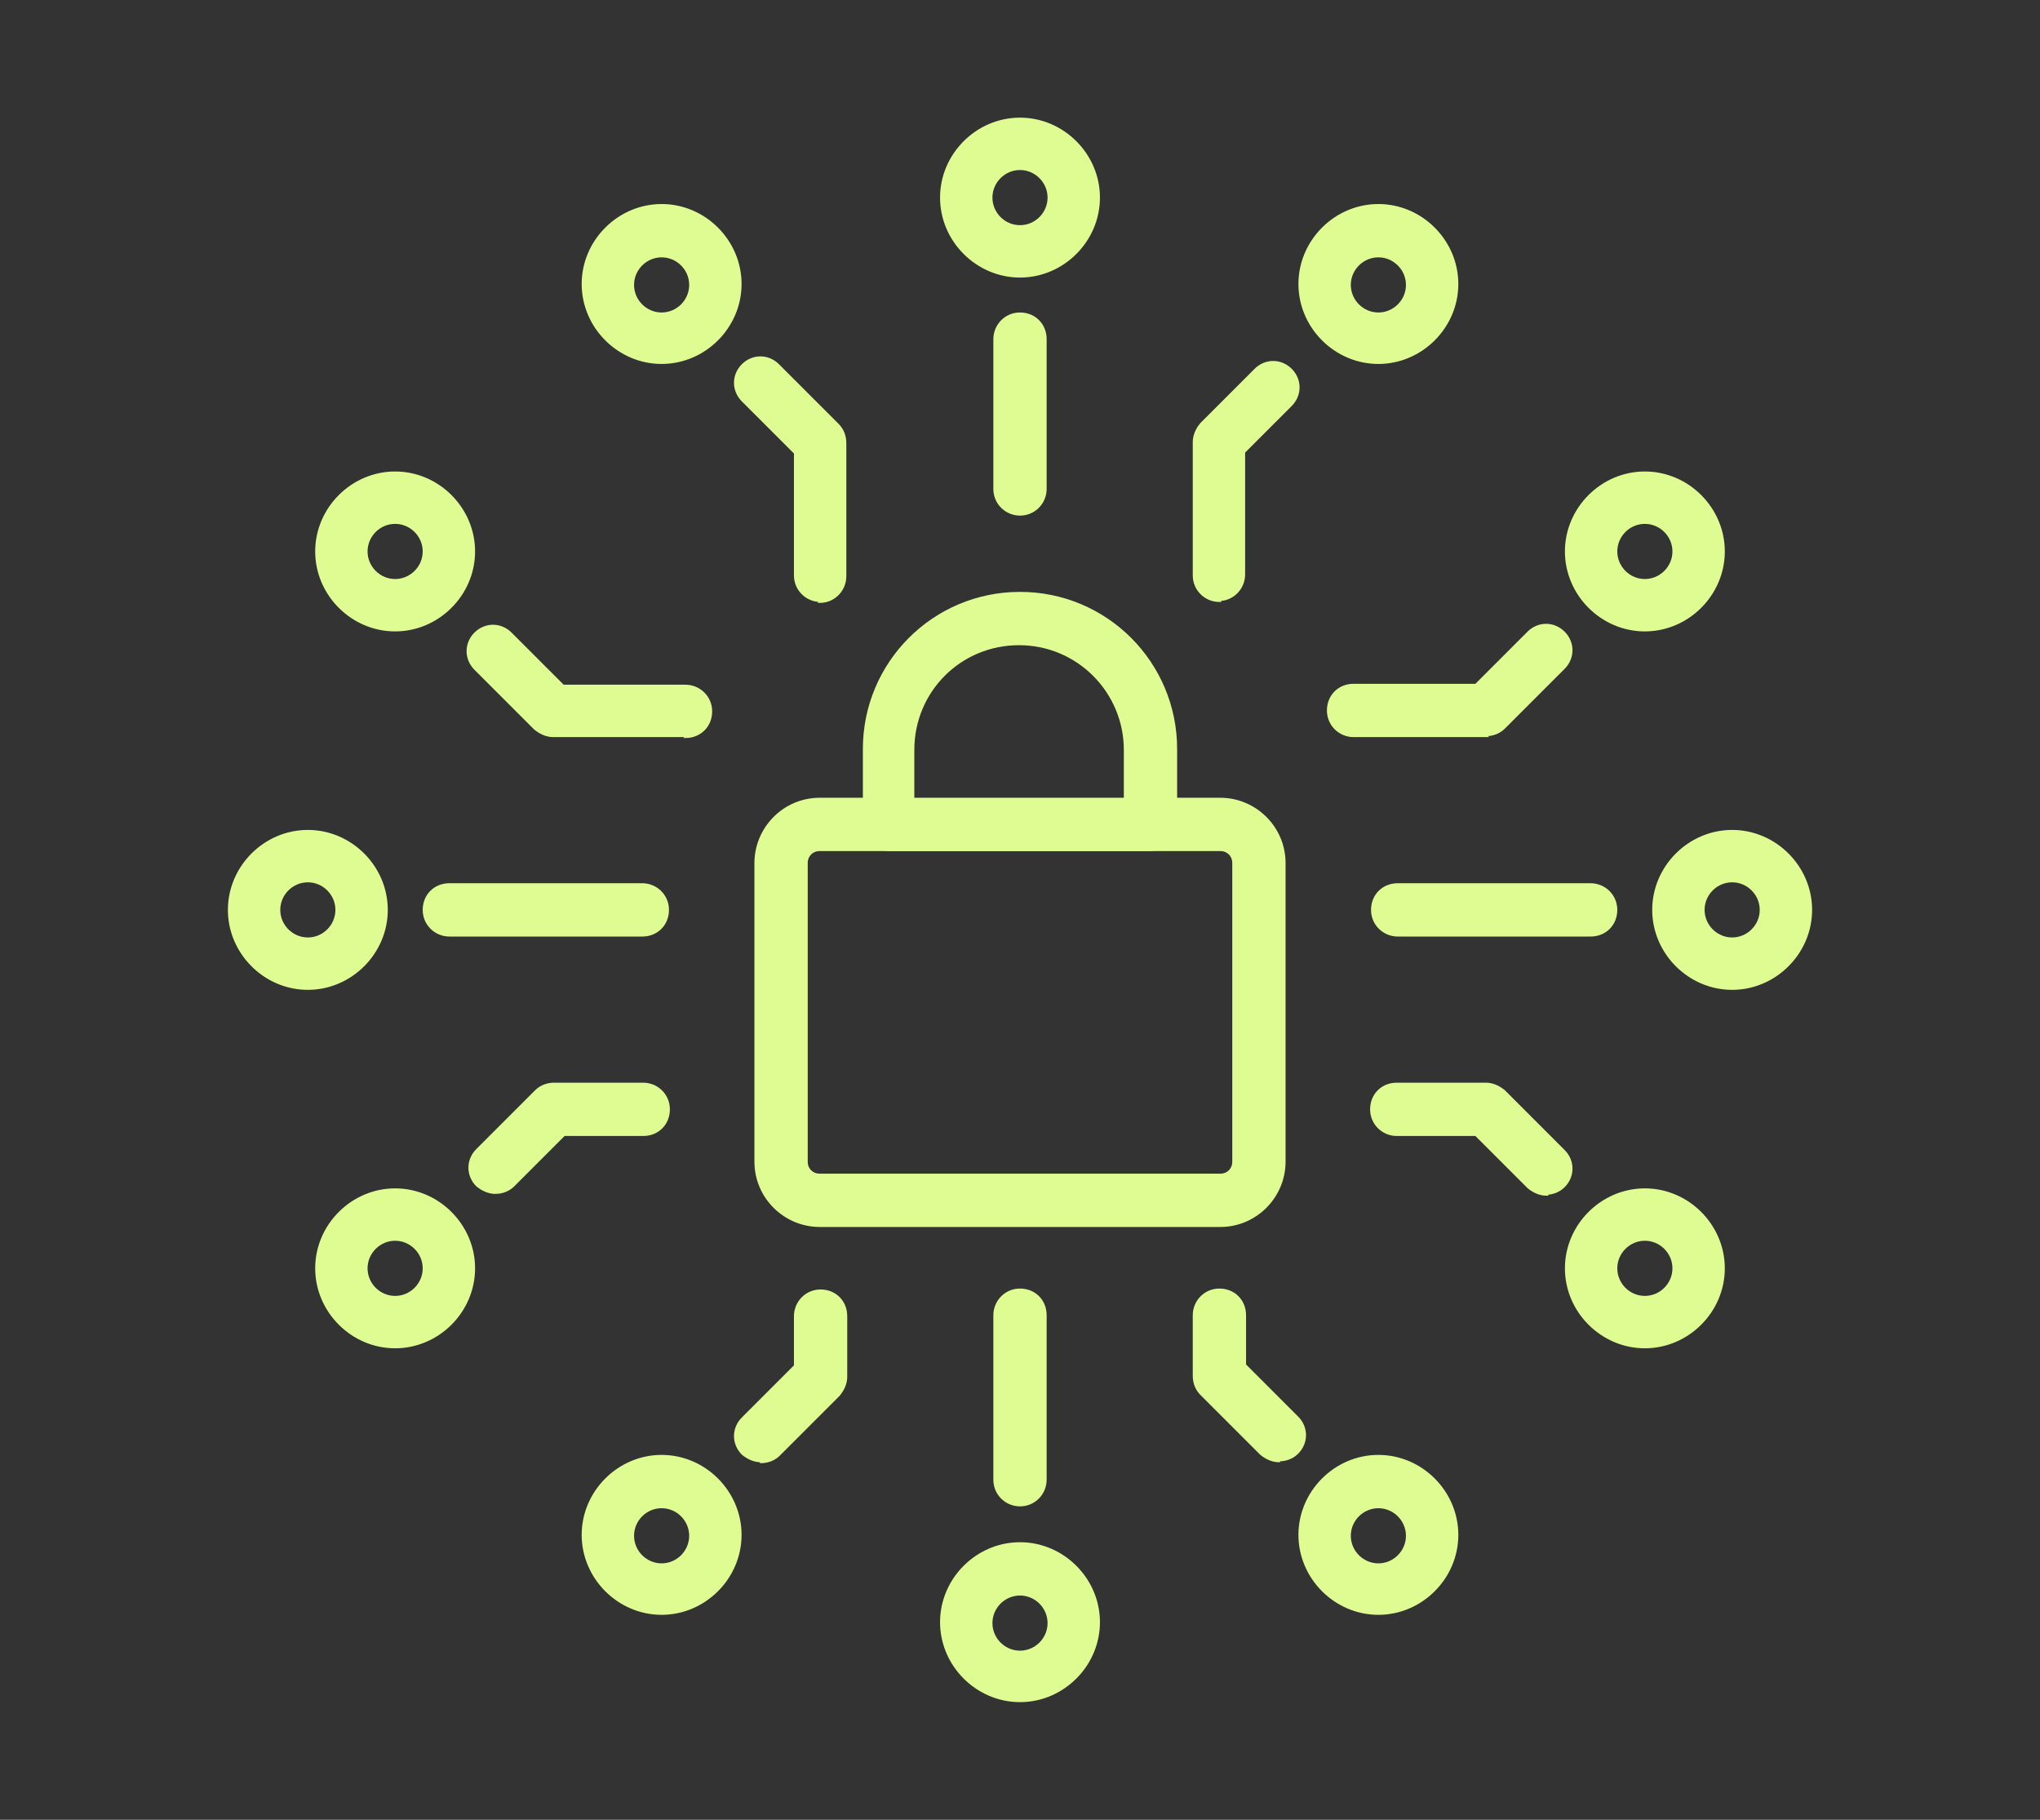
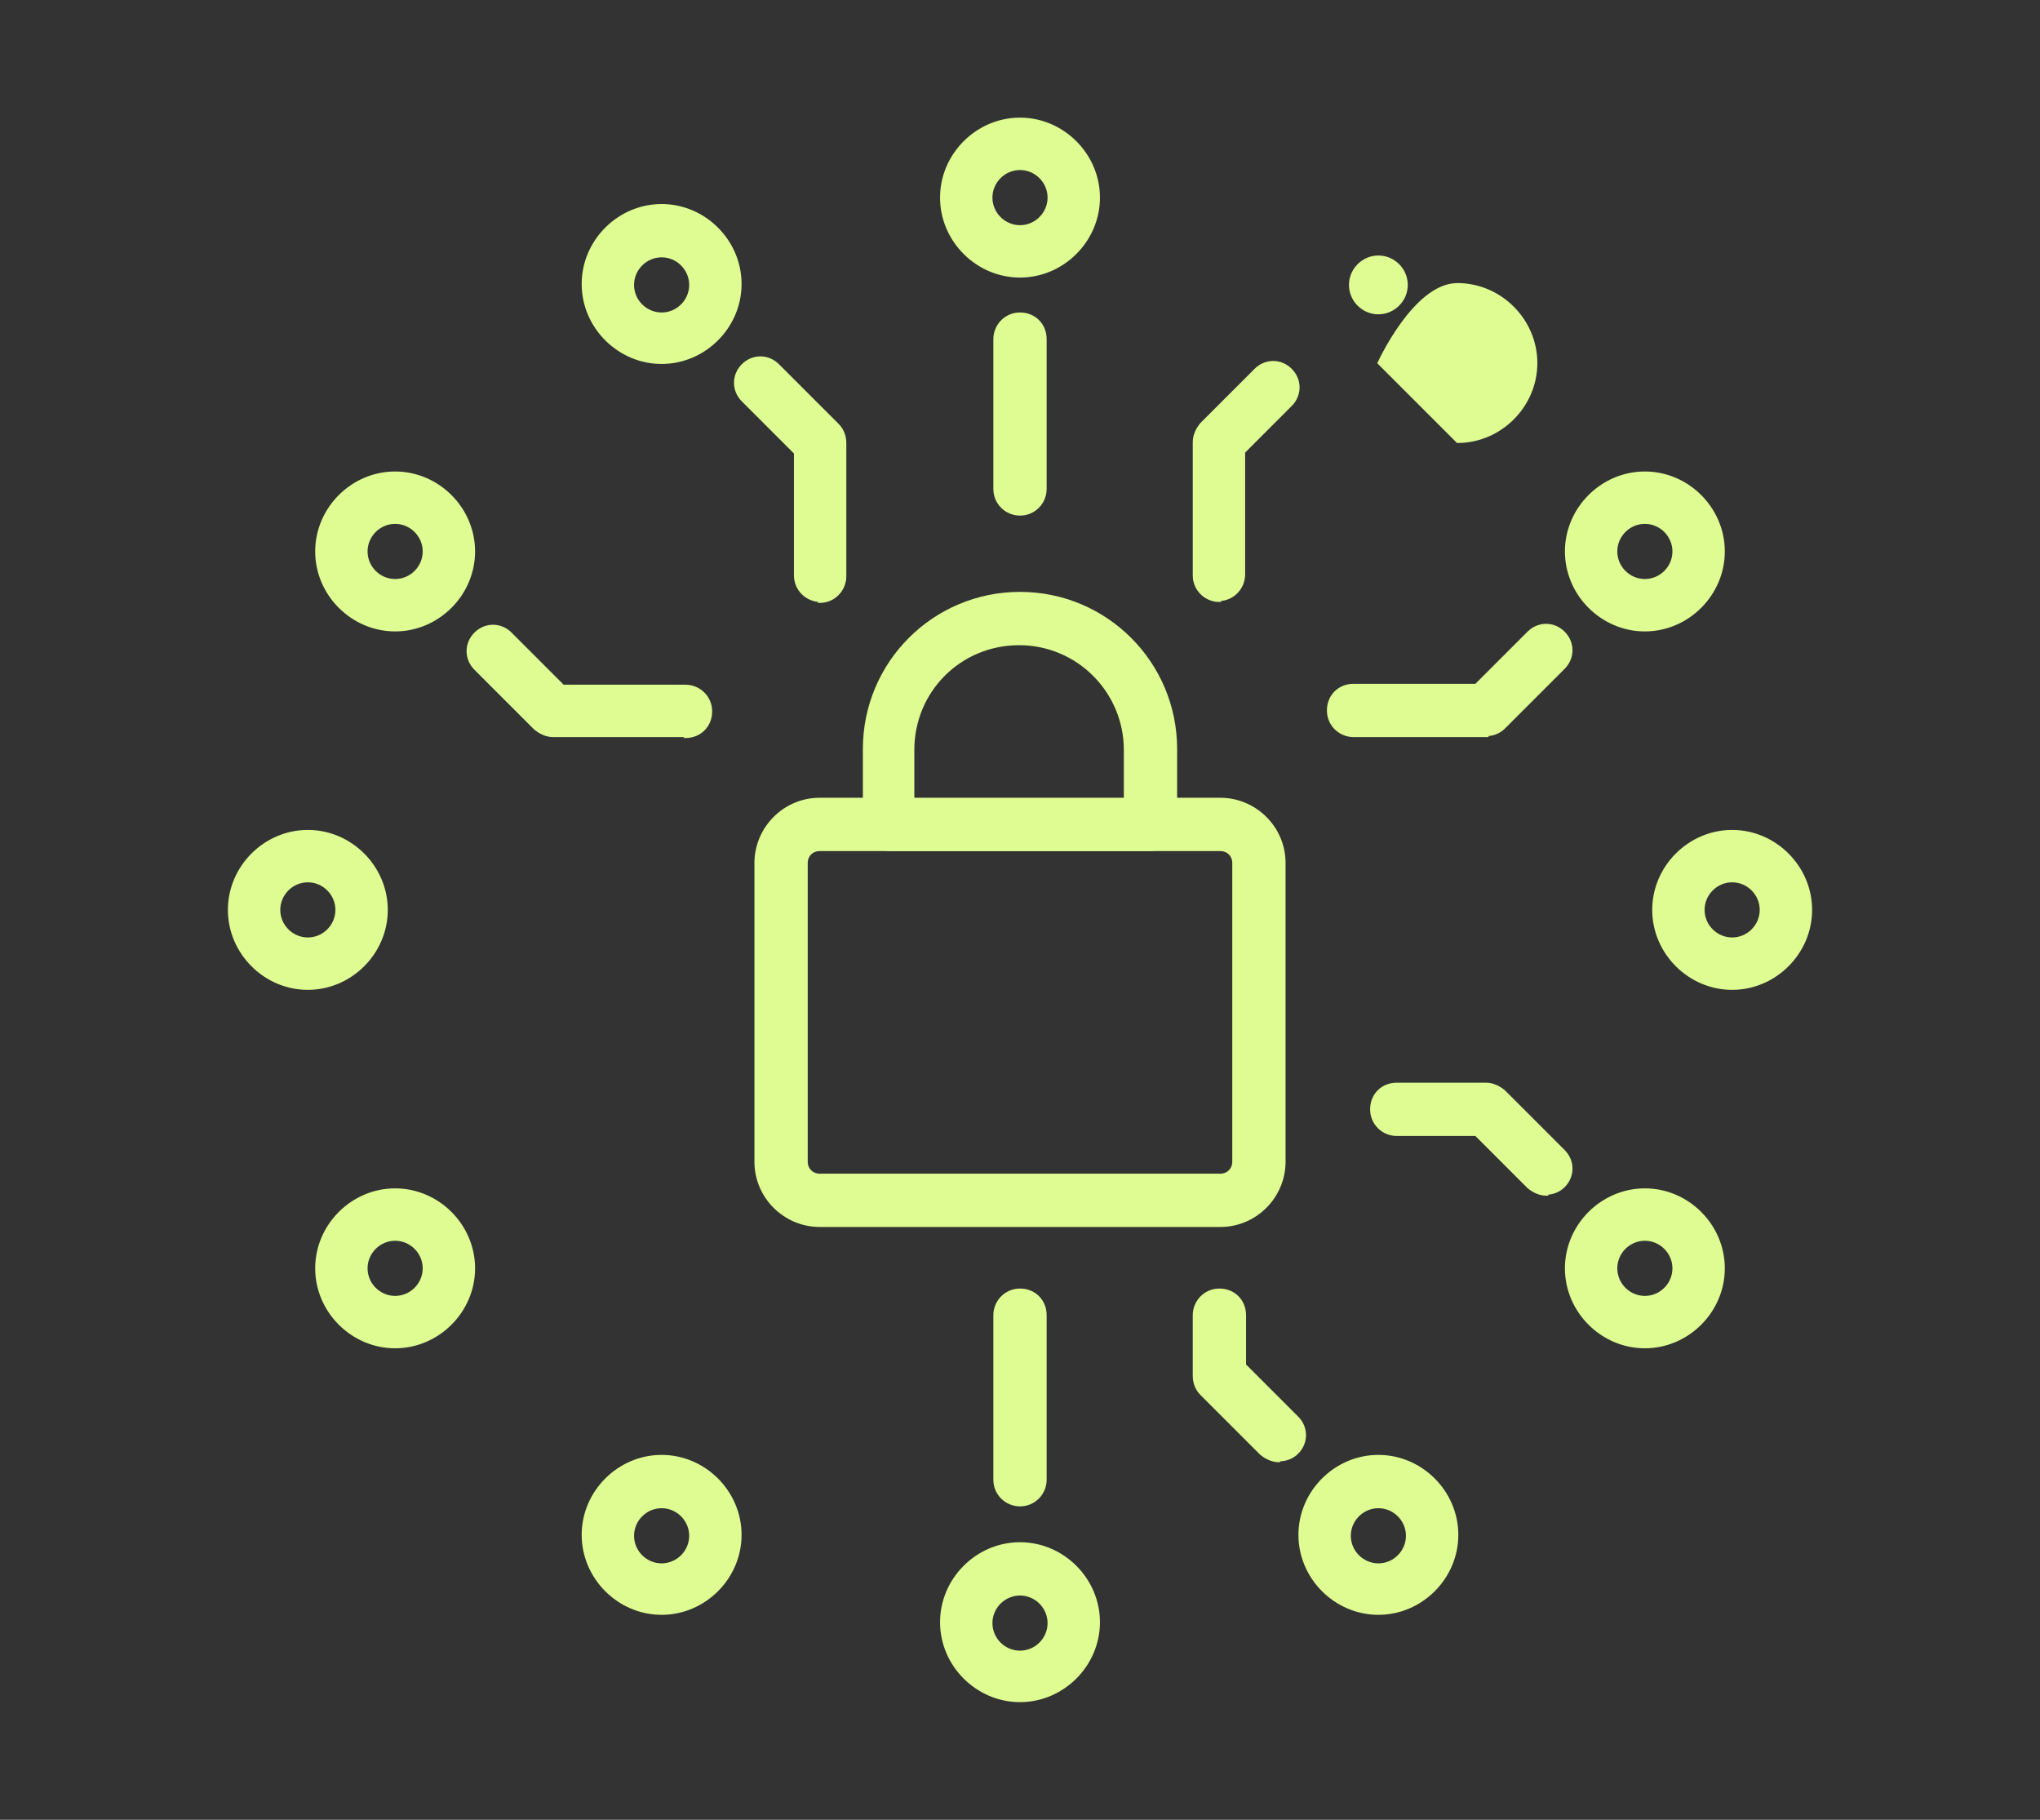
<svg xmlns="http://www.w3.org/2000/svg" id="Layer_1" version="1.1" viewBox="0 0 222 198">
  <rect x="0" y="0" width="222" height="198" fill="#333333" stroke="none" />
  <defs>
    <style>
      .st0 {
        fill: #dffc92;
        stroke: #dffc92;
        stroke-miterlimit: 10;
        stroke-width: .2px;
      }
    </style>
  </defs>
  <g>
    <g>
      <path class="st0" d="M111,56c-1.5,0-2.8-1.2-2.8-2.8v-16.3c0-1.5,1.2-2.8,2.8-2.8s2.8,1.2,2.8,2.8v16.3c0,1.5-1.2,2.8-2.8,2.8Z" />
      <path class="st0" d="M111,163.8c-1.5,0-2.8-1.2-2.8-2.8v-17.9c0-1.5,1.2-2.8,2.8-2.8s2.8,1.2,2.8,2.8v17.9c0,1.5-1.2,2.8-2.8,2.8Z" />
-       <path class="st0" d="M173.1,101.8h-21c-1.5,0-2.8-1.2-2.8-2.8s1.2-2.8,2.8-2.8h21c1.5,0,2.8,1.2,2.8,2.8s-1.2,2.8-2.8,2.8Z" />
-       <path class="st0" d="M69.9,101.8h-21c-1.5,0-2.8-1.2-2.8-2.8s1.2-2.8,2.8-2.8h21c1.5,0,2.8,1.2,2.8,2.8s-1.2,2.8-2.8,2.8Z" />
    </g>
    <g>
      <path class="st0" d="M132.7,65.4c-1.5,0-2.8-1.2-2.8-2.8v-14.5c0-.7.3-1.4.8-2l5.9-5.9c1.1-1.1,2.8-1.1,3.9,0,1.1,1.1,1.1,2.8,0,3.9l-5.1,5.1v13.3c0,1.5-1.2,2.8-2.8,2.8Z" />
      <path class="st0" d="M89.3,65.4c-1.5,0-2.8-1.2-2.8-2.8v-13.3l-5.7-5.7c-1.1-1.1-1.1-2.8,0-3.9,1.1-1.1,2.8-1.1,3.9,0l6.5,6.5c.5.5.8,1.2.8,2v14.5c0,1.5-1.2,2.8-2.8,2.8Z" />
    </g>
    <g>
-       <path class="st0" d="M82.8,159c-.7,0-1.4-.3-2-.8-1.1-1.1-1.1-2.8,0-3.9l5.7-5.7v-5.4c0-1.5,1.2-2.8,2.8-2.8s2.8,1.2,2.8,2.8v6.6c0,.7-.3,1.4-.8,2l-6.5,6.5c-.5.5-1.2.8-2,.8Z" />
      <path class="st0" d="M139.2,159c-.7,0-1.4-.3-2-.8l-6.5-6.5c-.5-.5-.8-1.2-.8-2v-6.6c0-1.5,1.2-2.8,2.8-2.8s2.8,1.2,2.8,2.8v5.4l5.7,5.7c1.1,1.1,1.1,2.8,0,3.9-.5.5-1.2.8-2,.8Z" />
    </g>
    <g>
      <path class="st0" d="M168.3,130c-.7,0-1.4-.3-2-.8l-5.7-5.7h-8.6c-1.5,0-2.8-1.2-2.8-2.8s1.2-2.8,2.8-2.8h9.7c.7,0,1.4.3,2,.8l6.5,6.5c1.1,1.1,1.1,2.8,0,3.9-.5.5-1.2.8-2,.8Z" />
      <path class="st0" d="M161.8,80.1h-14.5c-1.5,0-2.8-1.2-2.8-2.8s1.2-2.8,2.8-2.8h13.3l5.7-5.7c1.1-1.1,2.8-1.1,3.9,0,1.1,1.1,1.1,2.8,0,3.9l-6.5,6.5c-.5.5-1.2.8-2,.8Z" />
    </g>
    <g>
      <path class="st0" d="M74.7,80.1h-14.5c-.7,0-1.4-.3-2-.8l-6.5-6.5c-1.1-1.1-1.1-2.8,0-3.9,1.1-1.1,2.8-1.1,3.9,0l5.7,5.7h13.3c1.5,0,2.8,1.2,2.8,2.8s-1.2,2.8-2.8,2.8Z" />
-       <path class="st0" d="M53.9,129.8c-.7,0-1.4-.3-2-.8-1.1-1.1-1.1-2.8,0-3.9l6.4-6.4c.5-.5,1.2-.8,2-.8h9.7c1.5,0,2.8,1.2,2.8,2.8s-1.2,2.8-2.8,2.8h-8.6l-5.5,5.5c-.5.5-1.2.8-2,.8Z" />
    </g>
    <path class="st0" d="M43,68.6c-4.7,0-8.6-3.9-8.6-8.6s3.9-8.6,8.6-8.6,8.6,3.9,8.6,8.6-3.9,8.6-8.6,8.6ZM43,56.9c-1.7,0-3.1,1.4-3.1,3.1s1.4,3.1,3.1,3.1,3.1-1.4,3.1-3.1-1.4-3.1-3.1-3.1Z" />
    <path class="st0" d="M72,39.5c-4.7,0-8.6-3.9-8.6-8.6s3.9-8.6,8.6-8.6,8.6,3.9,8.6,8.6-3.9,8.6-8.6,8.6ZM72,27.9c-1.7,0-3.1,1.4-3.1,3.1s1.4,3.1,3.1,3.1,3.1-1.4,3.1-3.1-1.4-3.1-3.1-3.1Z" />
    <path class="st0" d="M150,175.6c-4.7,0-8.6-3.9-8.6-8.6s3.9-8.6,8.6-8.6,8.6,3.9,8.6,8.6-3.9,8.6-8.6,8.6ZM150,164c-1.7,0-3.1,1.4-3.1,3.1s1.4,3.1,3.1,3.1,3.1-1.4,3.1-3.1-1.4-3.1-3.1-3.1Z" />
    <path class="st0" d="M179,146.6c-4.7,0-8.6-3.9-8.6-8.6s3.9-8.6,8.6-8.6,8.6,3.9,8.6,8.6-3.9,8.6-8.6,8.6ZM179,134.9c-1.7,0-3.1,1.4-3.1,3.1s1.4,3.1,3.1,3.1,3.1-1.4,3.1-3.1-1.4-3.1-3.1-3.1Z" />
-     <path class="st0" d="M150,39.5c-4.7,0-8.6-3.9-8.6-8.6s3.9-8.6,8.6-8.6,8.6,3.9,8.6,8.6-3.9,8.6-8.6,8.6ZM150,27.9c-1.7,0-3.1,1.4-3.1,3.1s1.4,3.1,3.1,3.1,3.1-1.4,3.1-3.1-1.4-3.1-3.1-3.1Z" />
+     <path class="st0" d="M150,39.5s3.9-8.6,8.6-8.6,8.6,3.9,8.6,8.6-3.9,8.6-8.6,8.6ZM150,27.9c-1.7,0-3.1,1.4-3.1,3.1s1.4,3.1,3.1,3.1,3.1-1.4,3.1-3.1-1.4-3.1-3.1-3.1Z" />
    <path class="st0" d="M111,30.1c-4.7,0-8.6-3.9-8.6-8.6s3.9-8.6,8.6-8.6,8.6,3.9,8.6,8.6-3.9,8.6-8.6,8.6ZM111,18.4c-1.7,0-3.1,1.4-3.1,3.1s1.4,3.1,3.1,3.1,3.1-1.4,3.1-3.1-1.4-3.1-3.1-3.1Z" />
    <path class="st0" d="M111,185.1c-4.7,0-8.6-3.9-8.6-8.6s3.9-8.6,8.6-8.6,8.6,3.9,8.6,8.6-3.9,8.6-8.6,8.6ZM111,173.5c-1.7,0-3.1,1.4-3.1,3.1s1.4,3.1,3.1,3.1,3.1-1.4,3.1-3.1-1.4-3.1-3.1-3.1Z" />
    <path class="st0" d="M188.5,107.6c-4.7,0-8.6-3.9-8.6-8.6s3.9-8.6,8.6-8.6,8.6,3.9,8.6,8.6-3.9,8.6-8.6,8.6ZM188.5,95.9c-1.7,0-3.1,1.4-3.1,3.1s1.4,3.1,3.1,3.1,3.1-1.4,3.1-3.1-1.4-3.1-3.1-3.1Z" />
    <path class="st0" d="M33.5,107.6c-4.7,0-8.6-3.9-8.6-8.6s3.9-8.6,8.6-8.6,8.6,3.9,8.6,8.6h0c0,4.7-3.9,8.6-8.6,8.6ZM33.5,95.9c-1.7,0-3.1,1.4-3.1,3.1s1.4,3.1,3.1,3.1,3.1-1.4,3.1-3.1c0-1.7-1.4-3.1-3.1-3.1ZM39.3,99h0,0Z" />
    <path class="st0" d="M179,68.6c-4.7,0-8.6-3.9-8.6-8.6s3.9-8.6,8.6-8.6,8.6,3.9,8.6,8.6-3.9,8.6-8.6,8.6ZM179,56.9c-1.7,0-3.1,1.4-3.1,3.1s1.4,3.1,3.1,3.1,3.1-1.4,3.1-3.1-1.4-3.1-3.1-3.1Z" />
    <path class="st0" d="M43,146.6c-4.7,0-8.6-3.9-8.6-8.6s3.9-8.6,8.6-8.6,8.6,3.9,8.6,8.6-3.9,8.6-8.6,8.6ZM43,134.9c-1.7,0-3.1,1.4-3.1,3.1s1.4,3.1,3.1,3.1,3.1-1.4,3.1-3.1-1.4-3.1-3.1-3.1Z" />
    <path class="st0" d="M72,175.6c-4.7,0-8.6-3.9-8.6-8.6s3.9-8.6,8.6-8.6,8.6,3.9,8.6,8.6-3.9,8.6-8.6,8.6ZM72,164c-1.7,0-3.1,1.4-3.1,3.1s1.4,3.1,3.1,3.1,3.1-1.4,3.1-3.1-1.4-3.1-3.1-3.1Z" />
  </g>
  <g>
    <path class="st0" d="M132.8,133.4h-43.6c-3.8,0-7-3.1-7-7v-32.5c0-3.8,3.1-7,7-7h43.6c3.8,0,7,3.1,7,7v32.5c0,3.8-3.1,7-7,7ZM89.2,92.5c-.8,0-1.4.6-1.4,1.4v32.5c0,.8.6,1.4,1.4,1.4h43.6c.8,0,1.4-.6,1.4-1.4v-32.5c0-.8-.6-1.4-1.4-1.4h-43.6Z" />
    <path class="st0" d="M125.2,92.5h-28.4c-1.5,0-2.8-1.2-2.8-2.8v-8.2c0-9.4,7.6-17,17-17s17,7.6,17,17v8.2c0,1.5-1.2,2.8-2.8,2.8ZM99.5,87h22.9v-5.4c0-6.3-5.1-11.5-11.5-11.5s-11.5,5.1-11.5,11.5v5.4Z" />
  </g>
</svg>